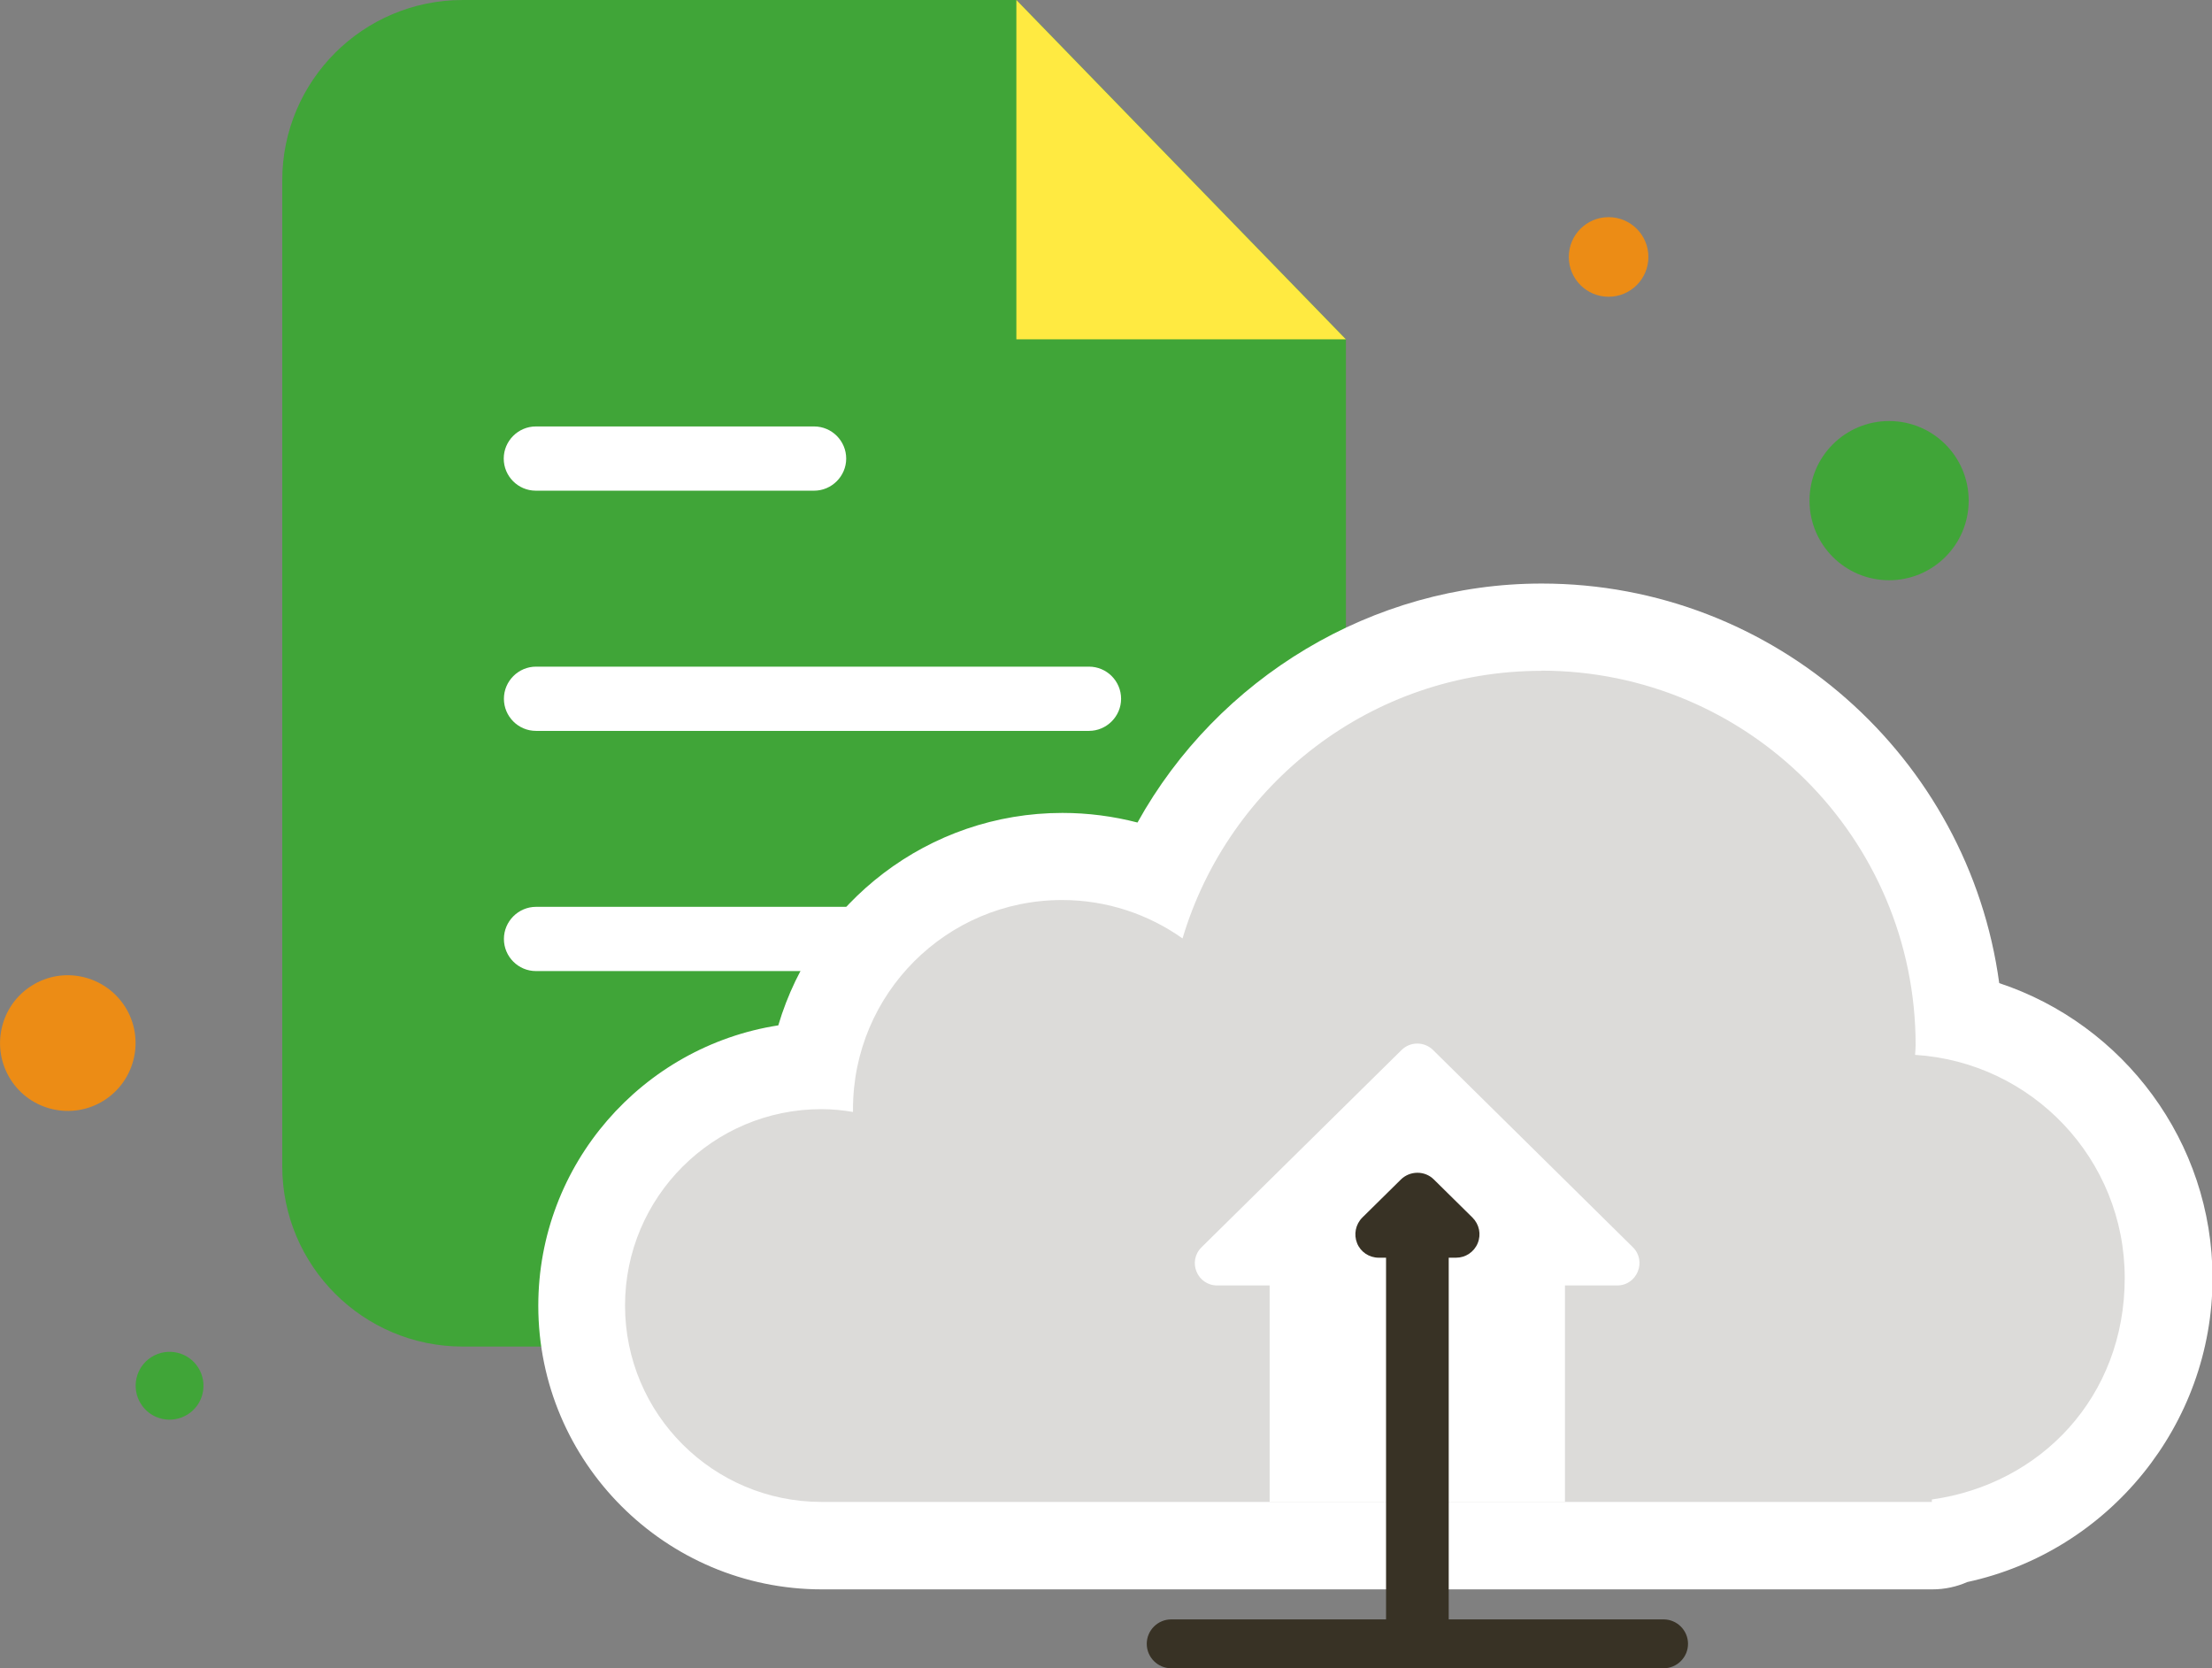
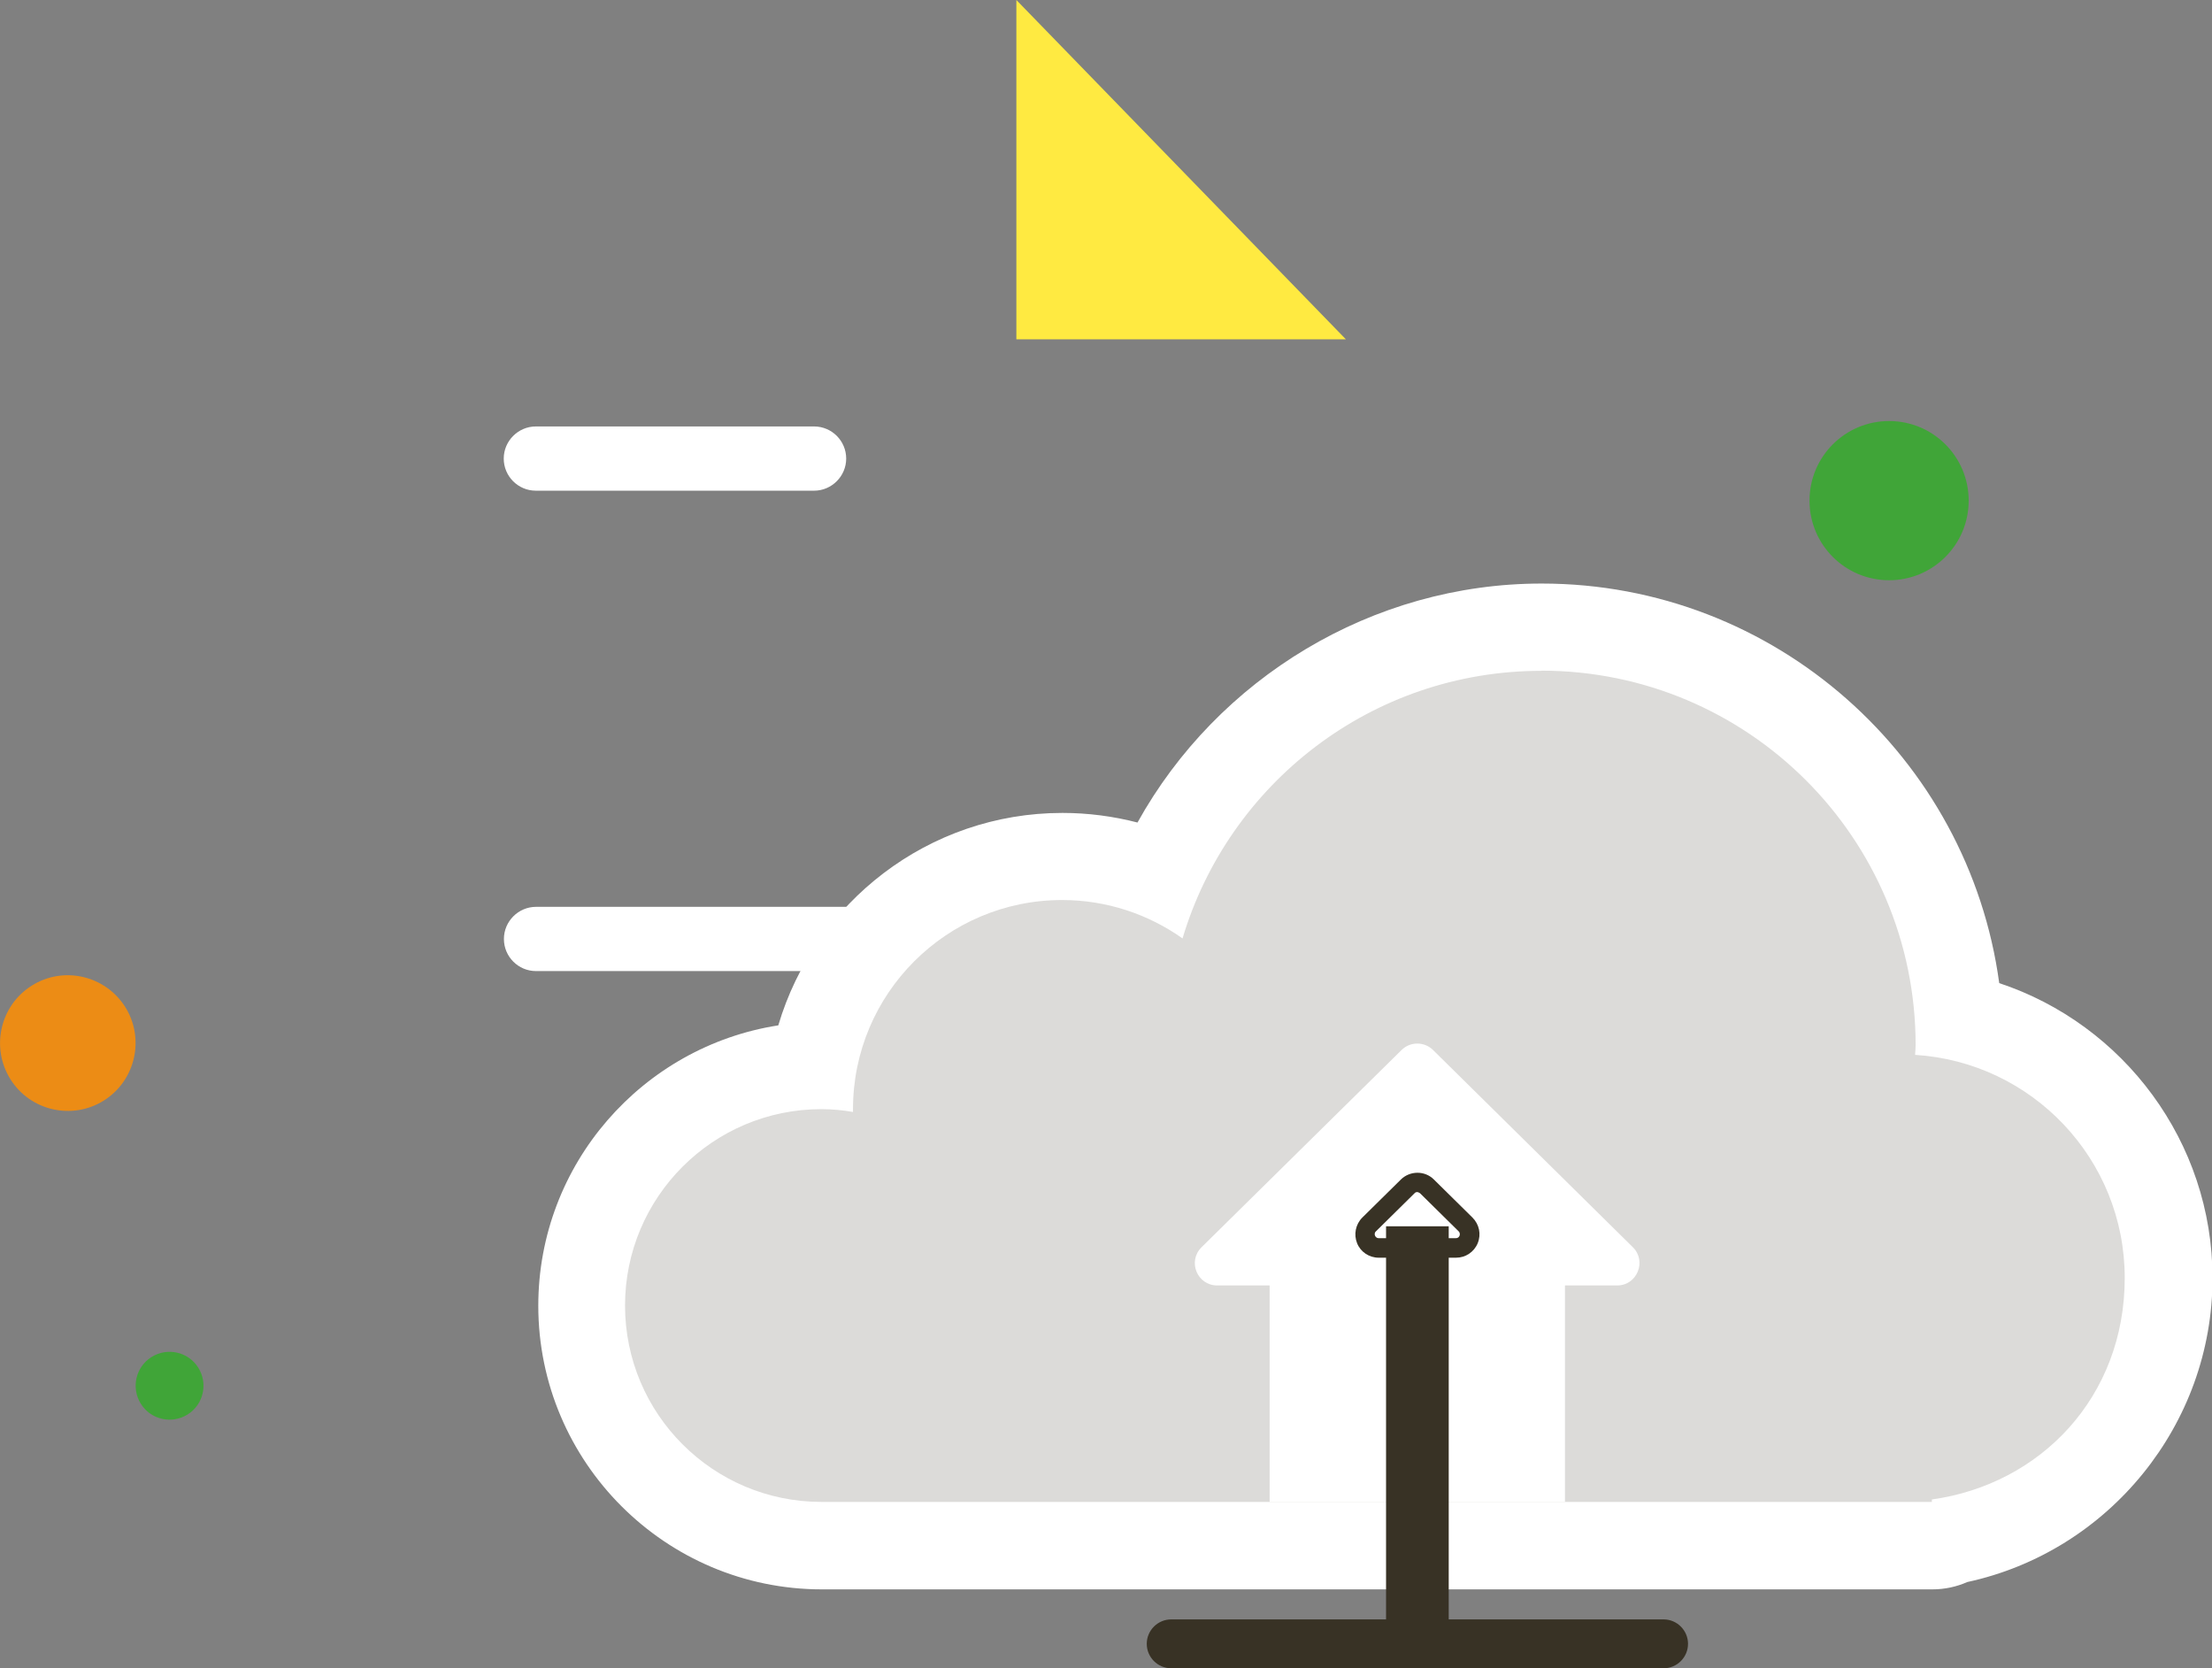
<svg xmlns="http://www.w3.org/2000/svg" id="_圖層_1" viewBox="0 0 126.73 95.57">
  <rect x="0" y="0" width="126.73" height="95.57" fill="#808080" stroke="none" />
  <defs>
    <style>.cls-1{fill:#fff;}.cls-2{fill:#dcdbd9;}.cls-3{fill:#ec8c15;}.cls-4{fill:#40a538;}.cls-5{fill:#ffea41;}.cls-6,.cls-7{fill:none;}.cls-7{clip-path:url(#clippath);}.cls-8{fill:#383225;}</style>
    <clipPath id="clippath">
      <rect class="cls-6" width="126.73" height="95.57" />
    </clipPath>
  </defs>
  <g class="cls-7">
-     <path class="cls-4" d="m58.23,0h-31.72C20.8,0,16.17,4.63,16.17,10.34v56.46c0,5.71,4.63,10.34,10.34,10.34h40.26c5.71,0,10.34-4.63,10.34-10.34V19.44L58.23,0Z" />
    <polygon class="cls-5" points="58.23 0 58.23 19.44 77.11 19.44 58.23 0" />
    <path class="cls-1" d="m46.64,28.11h-15.94c-1.02,0-1.84-.83-1.84-1.84s.83-1.84,1.84-1.84h15.94c1.02,0,1.84.83,1.84,1.84s-.83,1.84-1.84,1.84" />
-     <path class="cls-1" d="m62.39,41.87h-31.68c-1.02,0-1.84-.83-1.84-1.84s.83-1.84,1.84-1.84h31.68c1.02,0,1.84.83,1.84,1.84s-.83,1.84-1.84,1.84" />
    <path class="cls-1" d="m62.39,55.63h-31.68c-1.02,0-1.84-.83-1.84-1.84s.83-1.84,1.84-1.84h31.68c1.02,0,1.84.83,1.84,1.84s-.83,1.84-1.84,1.84" />
    <path class="cls-2" d="m47.06,88.54c-7.58,0-13.75-6.17-13.75-13.75s5.91-13.49,13.27-13.74c1.18-6.8,7.13-11.98,14.26-11.98,1.93,0,3.81.38,5.56,1.11,3.79-8.52,12.4-14.25,21.89-14.25,12.67,0,23.07,9.88,23.9,22.34,6.91,1.51,12.03,7.68,12.03,14.95s-5.26,13.62-12.36,15.02c-.35.19-.76.3-1.19.3h-63.62Z" />
    <path class="cls-1" d="m88.3,38.42c11.85,0,21.45,9.6,21.45,21.45,0,.19-.02.37-.03.56,6.7.42,12.01,5.97,12.01,12.78s-4.81,11.82-11.05,12.69v.14h-63.62c-6.21,0-11.25-5.04-11.25-11.25s5.04-11.25,11.25-11.25c.62,0,1.22.06,1.81.16,0-.05,0-.1,0-.16,0-6.61,5.36-11.98,11.98-11.98,2.57,0,4.95.82,6.9,2.2,2.64-8.86,10.83-15.33,20.56-15.33m-18.44,32.97h.36c-.05-.08-.1-.16-.14-.24-.07.08-.14.16-.21.24m18.44-37.97c-9.7,0-18.56,5.42-23.15,13.69-1.39-.36-2.84-.55-4.3-.55-7.69,0-14.2,5.14-16.28,12.17-7.78,1.21-13.75,7.95-13.75,16.06,0,8.96,7.29,16.25,16.25,16.25h63.62c.71,0,1.39-.15,2-.42,8.1-1.75,14.05-9.01,14.05-17.41,0-7.81-5.1-14.54-12.22-16.9-1.75-12.91-12.84-22.89-26.21-22.89" />
    <rect class="cls-1" x="72.74" y="71.4" width="16.92" height="14.64" />
    <path class="cls-1" d="m80.3,60.15l-11.46,11.3c-.82.81-.25,2.19.9,2.19h22.91c1.14,0,1.71-1.39.9-2.19l-11.45-11.3c-.5-.49-1.3-.49-1.8,0" />
    <rect class="cls-8" x="80.01" y="70.86" width="2.39" height="22.81" />
    <path class="cls-8" d="m83,94.27h-3.59v-24.02h3.59v24.02Zm-2.39-1.21h1.18v-21.61h-1.18v21.61Z" />
-     <path class="cls-8" d="m80.65,67.96l-2.21,2.18c-.5.5-.15,1.35.56,1.35h4.42c.7,0,1.06-.85.55-1.35l-2.21-2.18c-.31-.3-.8-.3-1.11,0" />
    <path class="cls-8" d="m83.41,72.05h-4.42c-.55,0-1.04-.33-1.24-.83s-.09-1.08.3-1.47l2.21-2.18c.52-.51,1.37-.52,1.89,0l2.21,2.18c.39.39.51.96.3,1.47-.21.51-.7.83-1.24.83Zm-2.21-3.76c-.06,0-.12.02-.16.07l-2.21,2.18c-.1.09-.07.2-.05.25.02.05.08.14.21.14h4.42c.14,0,.19-.09.21-.14.02-.05.04-.16-.05-.25l-2.21-2.18s-.1-.07-.16-.07Z" />
    <path class="cls-8" d="m95.31,95.21h-28.21c-.57,0-1.04-.46-1.04-1.04s.46-1.04,1.04-1.04h28.21c.57,0,1.04.46,1.04,1.04s-.46,1.04-1.04,1.04" />
    <path class="cls-8" d="m95.31,95.57h-28.21c-.77,0-1.4-.63-1.4-1.4s.63-1.4,1.4-1.4h28.21c.77,0,1.4.63,1.4,1.4s-.63,1.4-1.4,1.4Zm-28.21-2.08c-.37,0-.67.3-.67.67s.3.67.67.67h28.21c.37,0,.67-.3.67-.67s-.3-.67-.67-.67h-28.21Z" />
    <path class="cls-4" d="m112.79,28.68c0,2.52-2.04,4.56-4.56,4.56s-4.56-2.04-4.56-4.56,2.04-4.56,4.56-4.56,4.56,2.04,4.56,4.56" />
-     <path class="cls-3" d="m94.44,14.72c0,1.26-1.02,2.28-2.28,2.28s-2.28-1.02-2.28-2.28,1.02-2.28,2.28-2.28,2.28,1.02,2.28,2.28" />
    <path class="cls-3" d="m5.96,63.04c-1.82,1.15-4.22.6-5.36-1.21-1.14-1.81-.6-4.22,1.21-5.36,1.81-1.15,4.21-.6,5.36,1.21,1.14,1.81.6,4.21-1.21,5.36" />
    <path class="cls-4" d="m10.75,81.03c-.91.57-2.11.3-2.68-.61-.57-.91-.3-2.11.61-2.68.91-.57,2.11-.3,2.68.61.57.91.3,2.11-.61,2.68" />
  </g>
</svg>